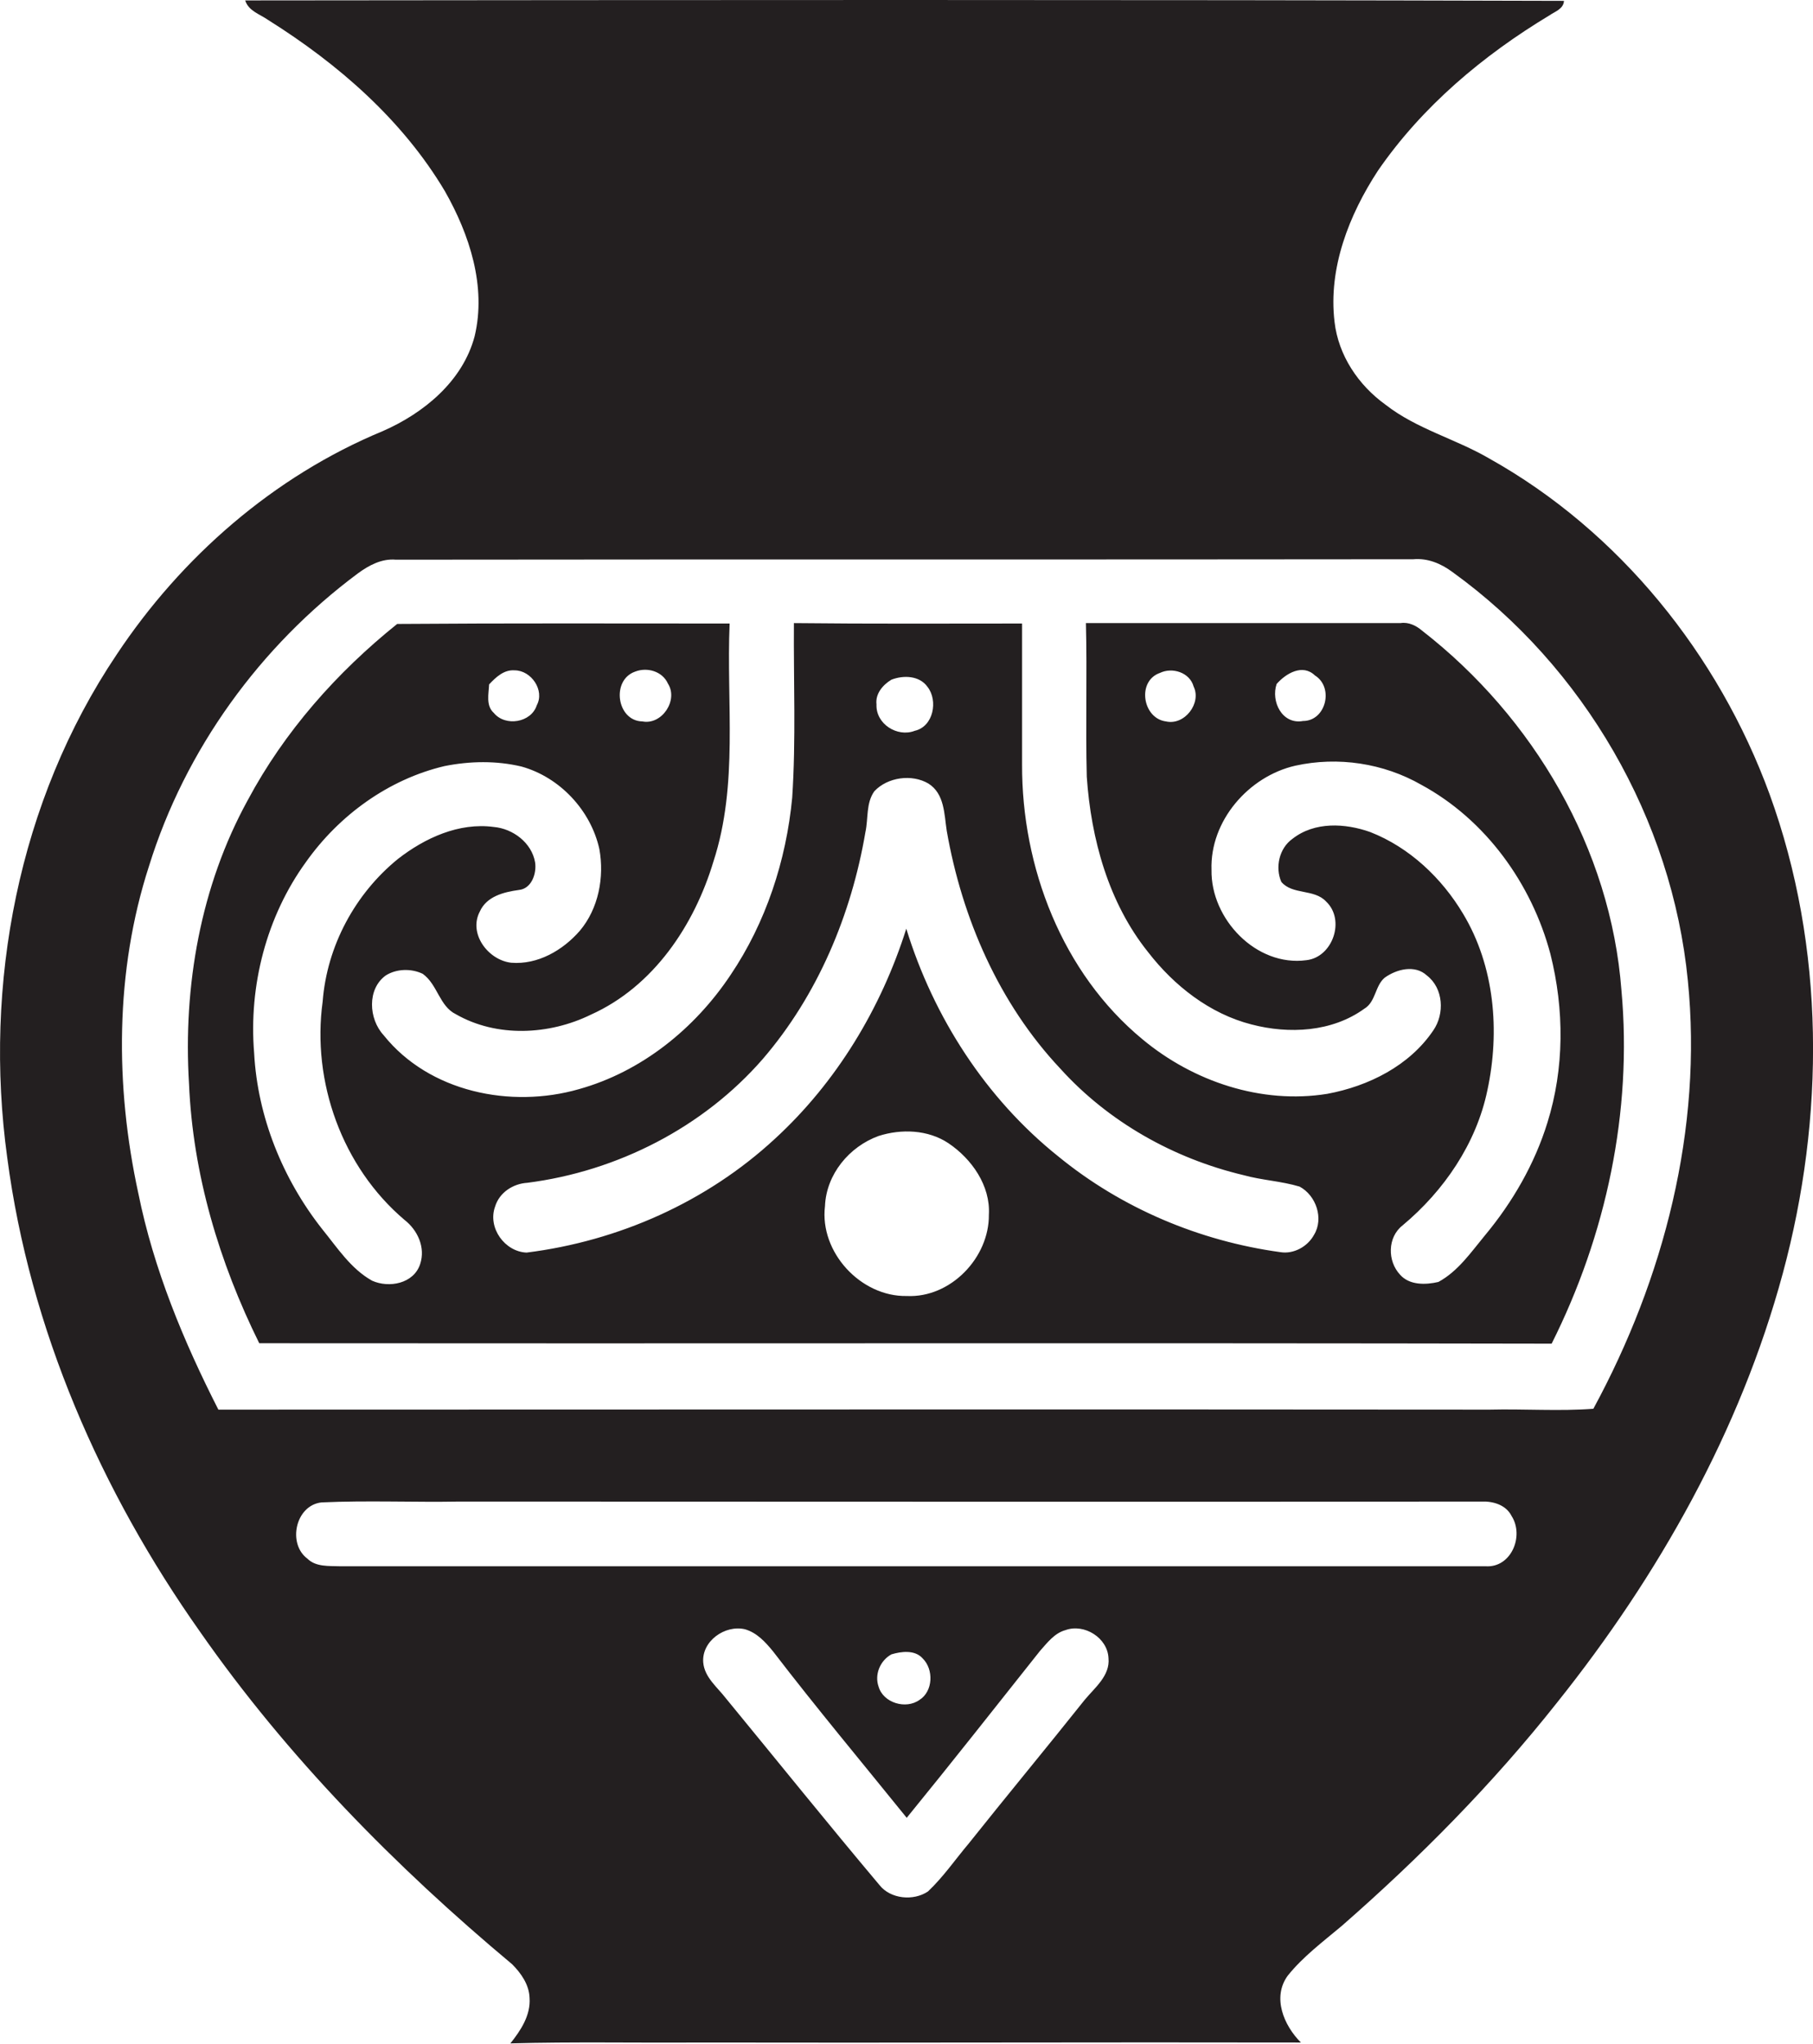
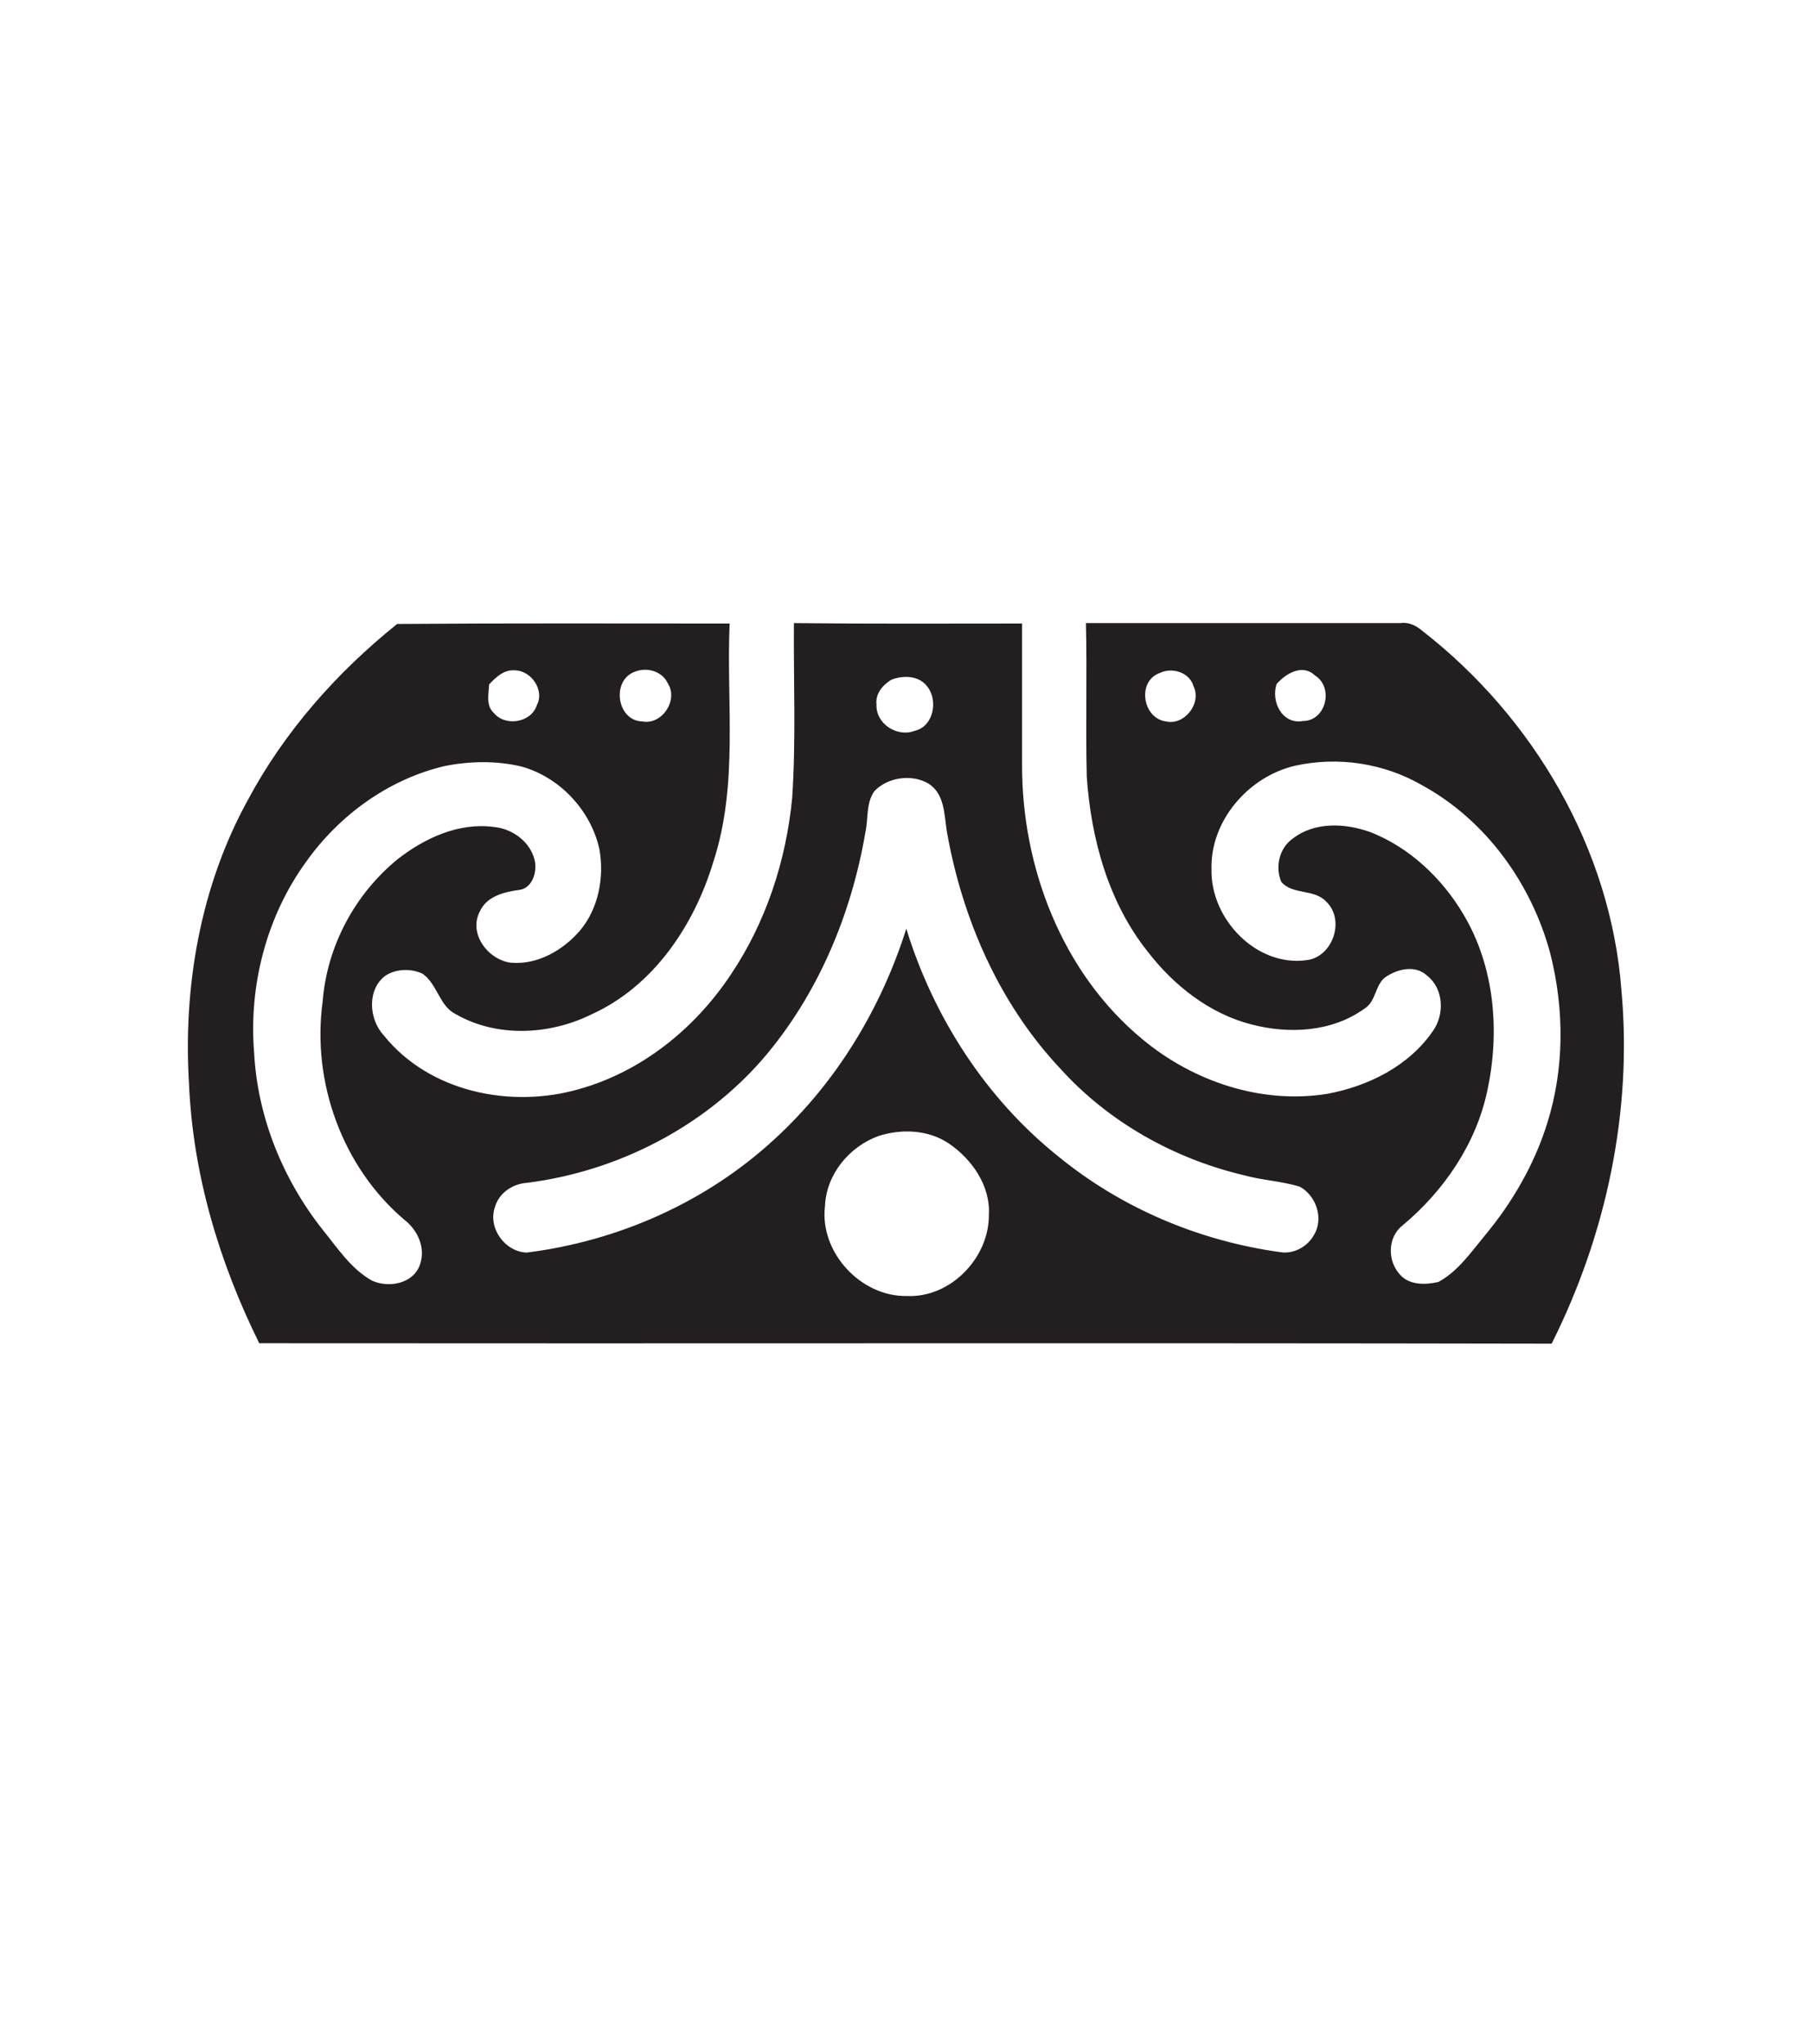
<svg xmlns="http://www.w3.org/2000/svg" version="1.1" id="Layer_1" x="0px" y="0px" viewBox="0 0 425.9 480.2" enable-background="new 0 0 425.9 480.2" xml:space="preserve">
  <g>
-     <path fill="#231F20" d="M415.7,186.6c-12-32.8-35.3-61.8-65.9-78.9c-7.9-4.6-17-6.9-24.3-12.6c-6.4-4.6-11.1-11.6-12-19.5   c-1.5-12.6,3.4-25.1,10.2-35.5C334.1,25,348.4,13,364,3.6c1.3-0.9,3.3-1.5,3.4-3.4C264.1-0.1,160.8,0,57.6,0.1   c0.8,2.5,3.4,3.2,5.4,4.6C79.4,15,94.5,28.1,104.5,44.9c5.8,10.2,9.8,22.4,7,34.1c-2.8,10.6-12,18.1-21.6,22.3   c-25.6,10.6-47.3,29.6-62.5,52.5C4.3,188.2-3.9,231.3,1.7,272c5.3,40.3,22,78.4,45.3,111.4c20.5,29.4,45.9,55.2,73.3,78.1   c2.1,2.1,4,4.8,4.1,7.9c0.3,4.1-2.1,7.7-4.5,10.7c14.7-0.4,29.5-0.1,44.2-0.2c47.2,0.1,94.4-0.1,141.5,0c-4-4-6.8-10.6-3.1-15.7   c3.6-4.5,8.3-8,12.7-11.7c18.3-16,35.5-33.4,50.6-52.5c23.8-29.8,43-63.8,53-100.8C428.7,262.6,428.8,222.6,415.7,186.6z    M254.8,399.4c-9,11.3-18.2,22.4-27.2,33.7c-3.2,3.8-6,7.9-9.6,11.3c-3.4,2.3-8.8,1.8-11.4-1.5c-12.2-14.5-24.1-29.3-36.1-43.9   c-2-2.6-5-4.9-5.3-8.4c-0.4-5,5.1-8.9,9.8-7.8c2.8,0.8,4.8,3,6.6,5.2c10.2,13.3,20.9,26.1,31.4,39.1c10.6-13,20.9-26.1,31.3-39.2   c1.7-1.9,3.4-4.2,6-4.9c4.4-1.6,9.9,1.8,10.1,6.6C260.8,393.7,257.2,396.5,254.8,399.4z M209.4,388.7c2.3-0.7,5.5-1.1,7.3,0.9   c2.7,2.6,2.5,7.8-0.7,9.8c-3.2,2.3-8.5,0.7-9.6-3.1C205.4,393.5,206.7,390.2,209.4,388.7z M349,368c-89.7,0-179.4,0-269.1,0   c-2.6-0.1-5.7,0.2-7.7-1.8c-4.7-3.5-2.8-12.5,3.3-13.2c10.8-0.5,21.7,0,32.5-0.2c80,0,160.1,0.1,240.1,0c2.7-0.1,5.7,0.8,7,3.4   C358.1,360.9,355,368.4,349,368z M374.3,331c-8,0.6-16.3,0-24.4,0.2c-99.5-0.1-199.1,0-298.6,0c-8.2-16.1-15.2-33-18.8-50.8   C27,255.1,27,228.2,35,203.5c8.5-27.4,26.1-51.7,49.1-68.8c2.6-1.9,5.6-3.5,8.9-3.2c79.7-0.1,159.3,0,239-0.1c3.4-0.3,6.5,1,9.2,3   c30.9,22.3,51.6,58.1,55.3,96C400,265.2,390.9,300.4,374.3,331z" />
-     <path fill="#231F20" d="M334.1,148.2c-1.4-1.2-3.2-2.1-5.1-1.8c-24.7,0-49.3,0-73.9,0c0.3,12-0.1,24.1,0.2,36.1   c1,14.6,5.1,29.6,14.4,41.2c6.1,7.9,14.5,14.5,24.3,17c8.8,2.3,18.9,1.8,26.5-3.7c2.7-1.6,2.5-5.4,4.8-7.3c2.8-2,7.1-3.1,9.9-0.5   c3.9,3,4.2,9,1.5,12.9c-5.6,8.3-15.2,13.1-24.9,14.9c-15.5,2.5-31.5-2.9-43.4-12.8c-18.9-15.6-28.4-40.5-28.3-64.6   c0-11,0-22,0-33.1c-17.9,0-35.7,0.1-53.6-0.1c-0.1,13.7,0.5,27.3-0.4,41c-1.4,14.8-6.2,29.4-14.5,41.7   c-8.4,12.6-20.9,22.7-35.6,26.8c-16,4.6-35.2,0.7-45.9-12.7c-3.5-3.8-3.9-10.8,0.5-14c2.5-1.6,6-1.7,8.7-0.4   c3.5,2.5,3.9,7.6,7.8,9.5c9.6,5.5,21.9,4.9,31.7,0.1c14.7-6.6,24.3-21,28.8-36c5.9-18.1,3-37.3,3.8-55.9c-26,0-52.1-0.1-78.1,0.1   c-14.2,11.4-26.5,25.3-35.1,41.4c-11.1,20.2-15.2,43.7-13.8,66.6c0.9,21.3,7.1,42,16.5,61c101.2,0.1,202.4-0.1,303.6,0.1   c12.8-25.5,19-54.5,16.4-83C378.4,199.4,360.2,168.5,334.1,148.2z M209.4,159.7c2.8-1.1,6.6-1,8.5,1.7c2.5,3.2,1.4,9.3-3,10.3   c-4.1,1.6-9.2-1.6-9-6.2C205.6,163,207.4,160.9,209.4,159.7z M149.2,157.8c2.8-1.1,6.4-0.1,7.7,2.8c2.5,3.9-1.4,9.8-6,8.9   C144.9,169.4,143.5,159.8,149.2,157.8z M114.9,160.8c1.6-1.7,3.5-3.5,6-3.3c3.9,0,7.1,4.7,5.2,8.2c-1.3,4.1-7.4,5.1-10.1,1.8   C114.1,165.8,114.8,163,114.9,160.8z M98.7,297c-1.5,4.6-7.3,5.7-11.3,3.9c-5-2.8-8.2-7.8-11.7-12.1c-9.3-11.8-15.2-26.4-16-41.4   c-1.3-15.8,2.9-32.1,12.2-44.9c7.8-11,19.4-19.4,32.5-22.5c6-1.2,12.2-1.3,18.1,0.1c9,2.5,16.3,10.3,18.3,19.4   c1.2,6.6-0.2,14-4.6,19.2c-4,4.6-9.9,8-16.1,7.5c-5.4-0.6-10.1-6.8-7.4-12c1.6-3.6,5.6-4.6,9.2-5.1c3-0.3,4.2-3.9,3.8-6.5   c-0.8-4.6-5.2-7.9-9.7-8.3c-8.2-1.1-16.2,2.6-22.5,7.5c-10.1,8.2-16.7,20.5-17.7,33.5c-2.6,18.9,4.6,38.9,19.2,51.3   C98.1,289,100,293.1,98.7,297z M232.3,285.4c0.1,10.1-9,19.6-19.3,19.1c-10.8,0.2-20.5-10.3-19.2-21.1c0.3-7.5,5.7-14,12.6-16.5   c5.3-1.7,11.6-1.5,16.4,1.7C228.3,272.3,232.7,278.6,232.3,285.4z M308.7,290.1c-1.5,2.8-4.8,4.6-7.9,4.1   c-19-2.6-37.3-10.3-52.2-22.5c-17-13.6-29.3-32.7-35.7-53.5c-5.9,18.7-16.4,36.1-30.9,49.4c-16,14.8-36.7,24-58.3,26.7   c-5.1-0.2-9.2-5.8-7.4-10.8c1-3.3,4.2-5.4,7.6-5.6c21.1-2.7,41.3-13,55.3-29.1c12.9-15,20.8-33.9,24.1-53.3   c0.7-3.2,0.1-6.8,2.1-9.6c3.1-3.3,8.8-4.1,12.7-1.8c3.8,2.4,3.7,7.2,4.3,11.1c3.6,20.6,12.3,40.6,26.7,55.9   c11.3,12.5,26.6,21.1,43,25c4.3,1.2,8.9,1.4,13.2,2.7C309.2,280.9,311,286.3,308.7,290.1z M299.9,160.7c2.2-2.5,6.1-4.8,9-2   c4.5,2.8,2.6,10.7-2.8,10.7C301.2,170.3,298.5,164.8,299.9,160.7z M273.9,169.5c-5.5-0.7-6.9-9.5-1.4-11.4c2.9-1.4,7-0.1,7.9,3.2   C282.3,165.2,278.3,170.5,273.9,169.5z M363.5,263.8c-3,9.7-8.2,18.7-14.7,26.5c-3.3,4-6.3,8.4-10.9,10.9c-3,0.7-6.8,0.8-9-1.7   c-3-3.2-3-8.8,0.6-11.6c9.7-8.1,17.3-19.2,19.9-31.7c3-13.9,1.7-29.2-5.7-41.5c-5-8.4-12.6-15.6-21.8-19.2   c-5.9-2.1-13.1-2.5-18.3,1.6c-3.1,2.2-4.1,6.7-2.6,10.1c2.6,3.1,7.7,1.6,10.5,4.6c4.6,4.3,1.6,13.1-4.6,13.8   c-11.8,1.6-22.5-9.7-22.3-21.2c-0.4-11.5,8.7-22,19.7-24.5c10-2.2,20.7-0.6,29.6,4.5c15.1,8.2,25.9,23.2,30.3,39.7   C367.5,237.2,367.5,251,363.5,263.8z" />
+     <path fill="#231F20" d="M334.1,148.2c-1.4-1.2-3.2-2.1-5.1-1.8c-24.7,0-49.3,0-73.9,0c0.3,12-0.1,24.1,0.2,36.1   c1,14.6,5.1,29.6,14.4,41.2c6.1,7.9,14.5,14.5,24.3,17c8.8,2.3,18.9,1.8,26.5-3.7c2.7-1.6,2.5-5.4,4.8-7.3c2.8-2,7.1-3.1,9.9-0.5   c3.9,3,4.2,9,1.5,12.9c-5.6,8.3-15.2,13.1-24.9,14.9c-15.5,2.5-31.5-2.9-43.4-12.8c-18.9-15.6-28.4-40.5-28.3-64.6   c0-11,0-22,0-33.1c-17.9,0-35.7,0.1-53.6-0.1c-0.1,13.7,0.5,27.3-0.4,41c-1.4,14.8-6.2,29.4-14.5,41.7   c-8.4,12.6-20.9,22.7-35.6,26.8c-16,4.6-35.2,0.7-45.9-12.7c-3.5-3.8-3.9-10.8,0.5-14c2.5-1.6,6-1.7,8.7-0.4   c3.5,2.5,3.9,7.6,7.8,9.5c9.6,5.5,21.9,4.9,31.7,0.1c14.7-6.6,24.3-21,28.8-36c5.9-18.1,3-37.3,3.8-55.9c-26,0-52.1-0.1-78.1,0.1   c-14.2,11.4-26.5,25.3-35.1,41.4c-11.1,20.2-15.2,43.7-13.8,66.6c0.9,21.3,7.1,42,16.5,61c101.2,0.1,202.4-0.1,303.6,0.1   c12.8-25.5,19-54.5,16.4-83C378.4,199.4,360.2,168.5,334.1,148.2z M209.4,159.7c2.8-1.1,6.6-1,8.5,1.7c2.5,3.2,1.4,9.3-3,10.3   c-4.1,1.6-9.2-1.6-9-6.2C205.6,163,207.4,160.9,209.4,159.7z M149.2,157.8c2.8-1.1,6.4-0.1,7.7,2.8c2.5,3.9-1.4,9.8-6,8.9   C144.9,169.4,143.5,159.8,149.2,157.8z M114.9,160.8c1.6-1.7,3.5-3.5,6-3.3c3.9,0,7.1,4.7,5.2,8.2c-1.3,4.1-7.4,5.1-10.1,1.8   C114.1,165.8,114.8,163,114.9,160.8z M98.7,297c-1.5,4.6-7.3,5.7-11.3,3.9c-5-2.8-8.2-7.8-11.7-12.1c-9.3-11.8-15.2-26.4-16-41.4   c-1.3-15.8,2.9-32.1,12.2-44.9c7.8-11,19.4-19.4,32.5-22.5c6-1.2,12.2-1.3,18.1,0.1c9,2.5,16.3,10.3,18.3,19.4   c1.2,6.6-0.2,14-4.6,19.2c-4,4.6-9.9,8-16.1,7.5c-5.4-0.6-10.1-6.8-7.4-12c1.6-3.6,5.6-4.6,9.2-5.1c3-0.3,4.2-3.9,3.8-6.5   c-0.8-4.6-5.2-7.9-9.7-8.3c-8.2-1.1-16.2,2.6-22.5,7.5c-10.1,8.2-16.7,20.5-17.7,33.5c-2.6,18.9,4.6,38.9,19.2,51.3   C98.1,289,100,293.1,98.7,297z M232.3,285.4c0.1,10.1-9,19.6-19.3,19.1c-10.8,0.2-20.5-10.3-19.2-21.1c0.3-7.5,5.7-14,12.6-16.5   c5.3-1.7,11.6-1.5,16.4,1.7C228.3,272.3,232.7,278.6,232.3,285.4z M308.7,290.1c-1.5,2.8-4.8,4.6-7.9,4.1   c-19-2.6-37.3-10.3-52.2-22.5c-17-13.6-29.3-32.7-35.7-53.5c-5.9,18.7-16.4,36.1-30.9,49.4c-16,14.8-36.7,24-58.3,26.7   c-5.1-0.2-9.2-5.8-7.4-10.8c1-3.3,4.2-5.4,7.6-5.6c21.1-2.7,41.3-13,55.3-29.1c12.9-15,20.8-33.9,24.1-53.3   c0.7-3.2,0.1-6.8,2.1-9.6c3.1-3.3,8.8-4.1,12.7-1.8c3.8,2.4,3.7,7.2,4.3,11.1c3.6,20.6,12.3,40.6,26.7,55.9   c11.3,12.5,26.6,21.1,43,25c4.3,1.2,8.9,1.4,13.2,2.7C309.2,280.9,311,286.3,308.7,290.1z M299.9,160.7c2.2-2.5,6.1-4.8,9-2   c4.5,2.8,2.6,10.7-2.8,10.7C301.2,170.3,298.5,164.8,299.9,160.7z M273.9,169.5c-5.5-0.7-6.9-9.5-1.4-11.4c2.9-1.4,7-0.1,7.9,3.2   C282.3,165.2,278.3,170.5,273.9,169.5z M363.5,263.8c-3,9.7-8.2,18.7-14.7,26.5c-3.3,4-6.3,8.4-10.9,10.9c-3,0.7-6.8,0.8-9-1.7   c-3-3.2-3-8.8,0.6-11.6c9.7-8.1,17.3-19.2,19.9-31.7c3-13.9,1.7-29.2-5.7-41.5c-5-8.4-12.6-15.6-21.8-19.2   c-5.9-2.1-13.1-2.5-18.3,1.6c-3.1,2.2-4.1,6.7-2.6,10.1c2.6,3.1,7.7,1.6,10.5,4.6c4.6,4.3,1.6,13.1-4.6,13.8   c-11.8,1.6-22.5-9.7-22.3-21.2c-0.4-11.5,8.7-22,19.7-24.5c10-2.2,20.7-0.6,29.6,4.5c15.1,8.2,25.9,23.2,30.3,39.7   C367.5,237.2,367.5,251,363.5,263.8" />
  </g>
</svg>